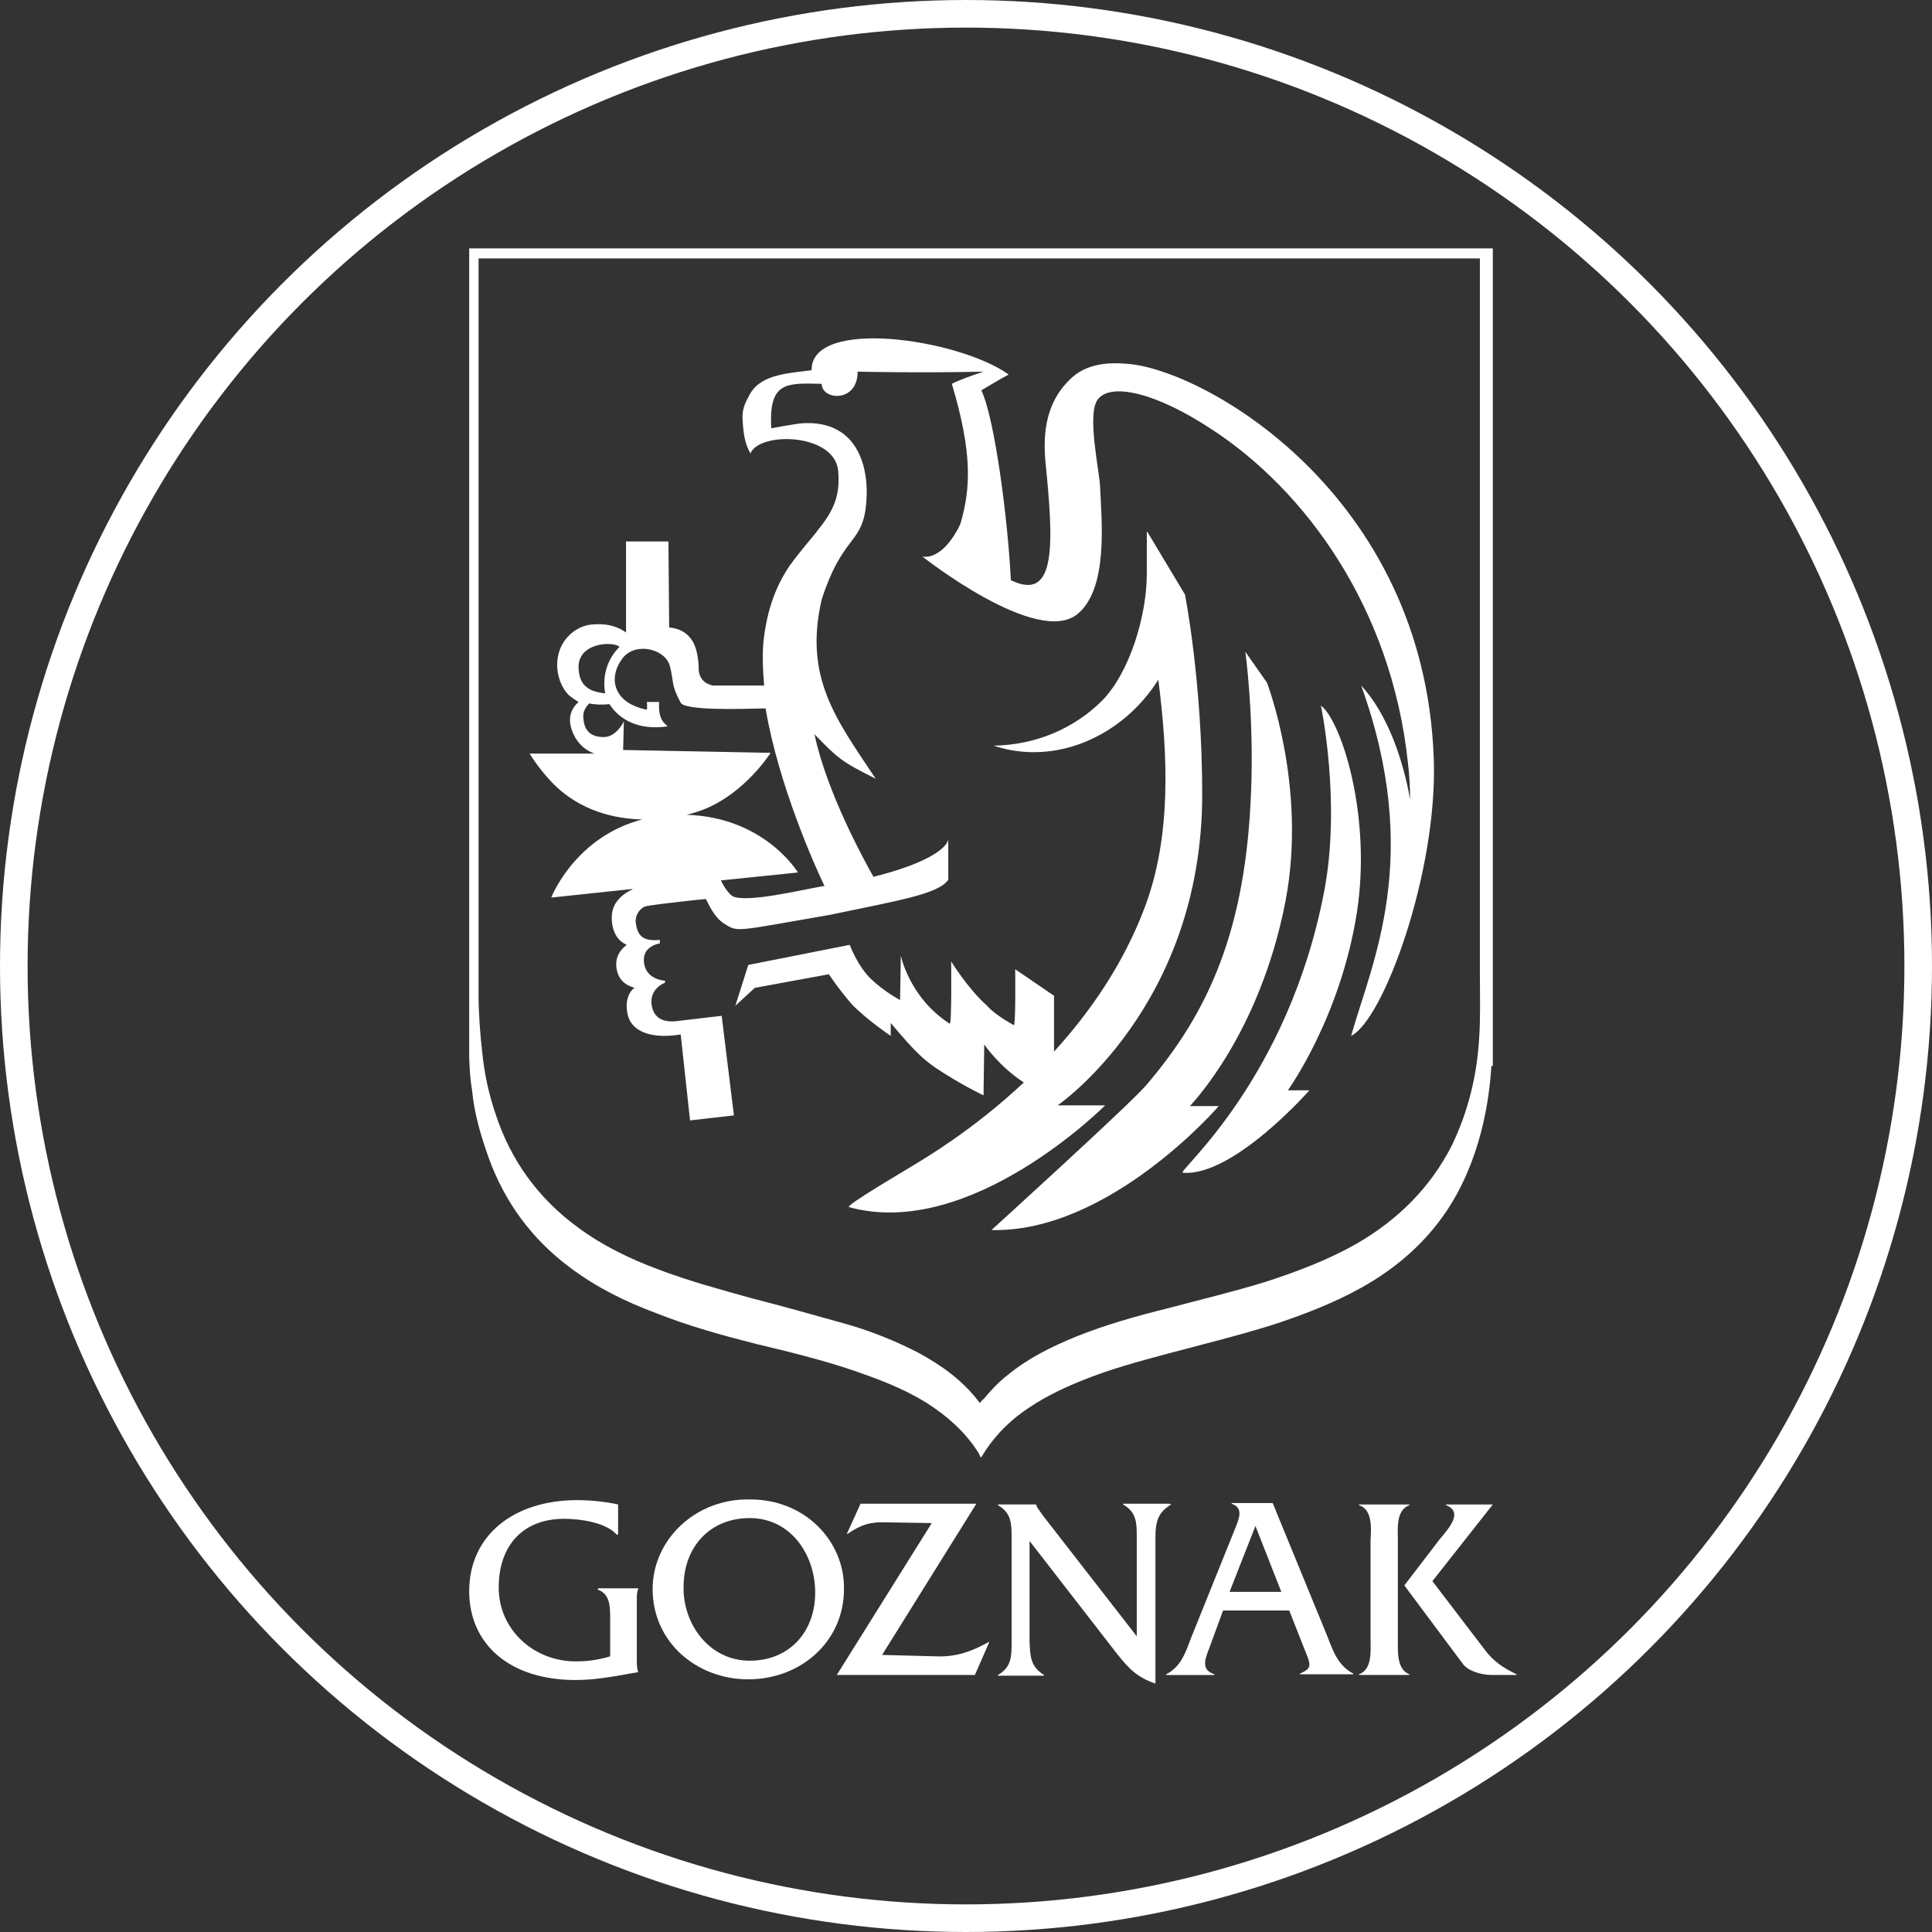
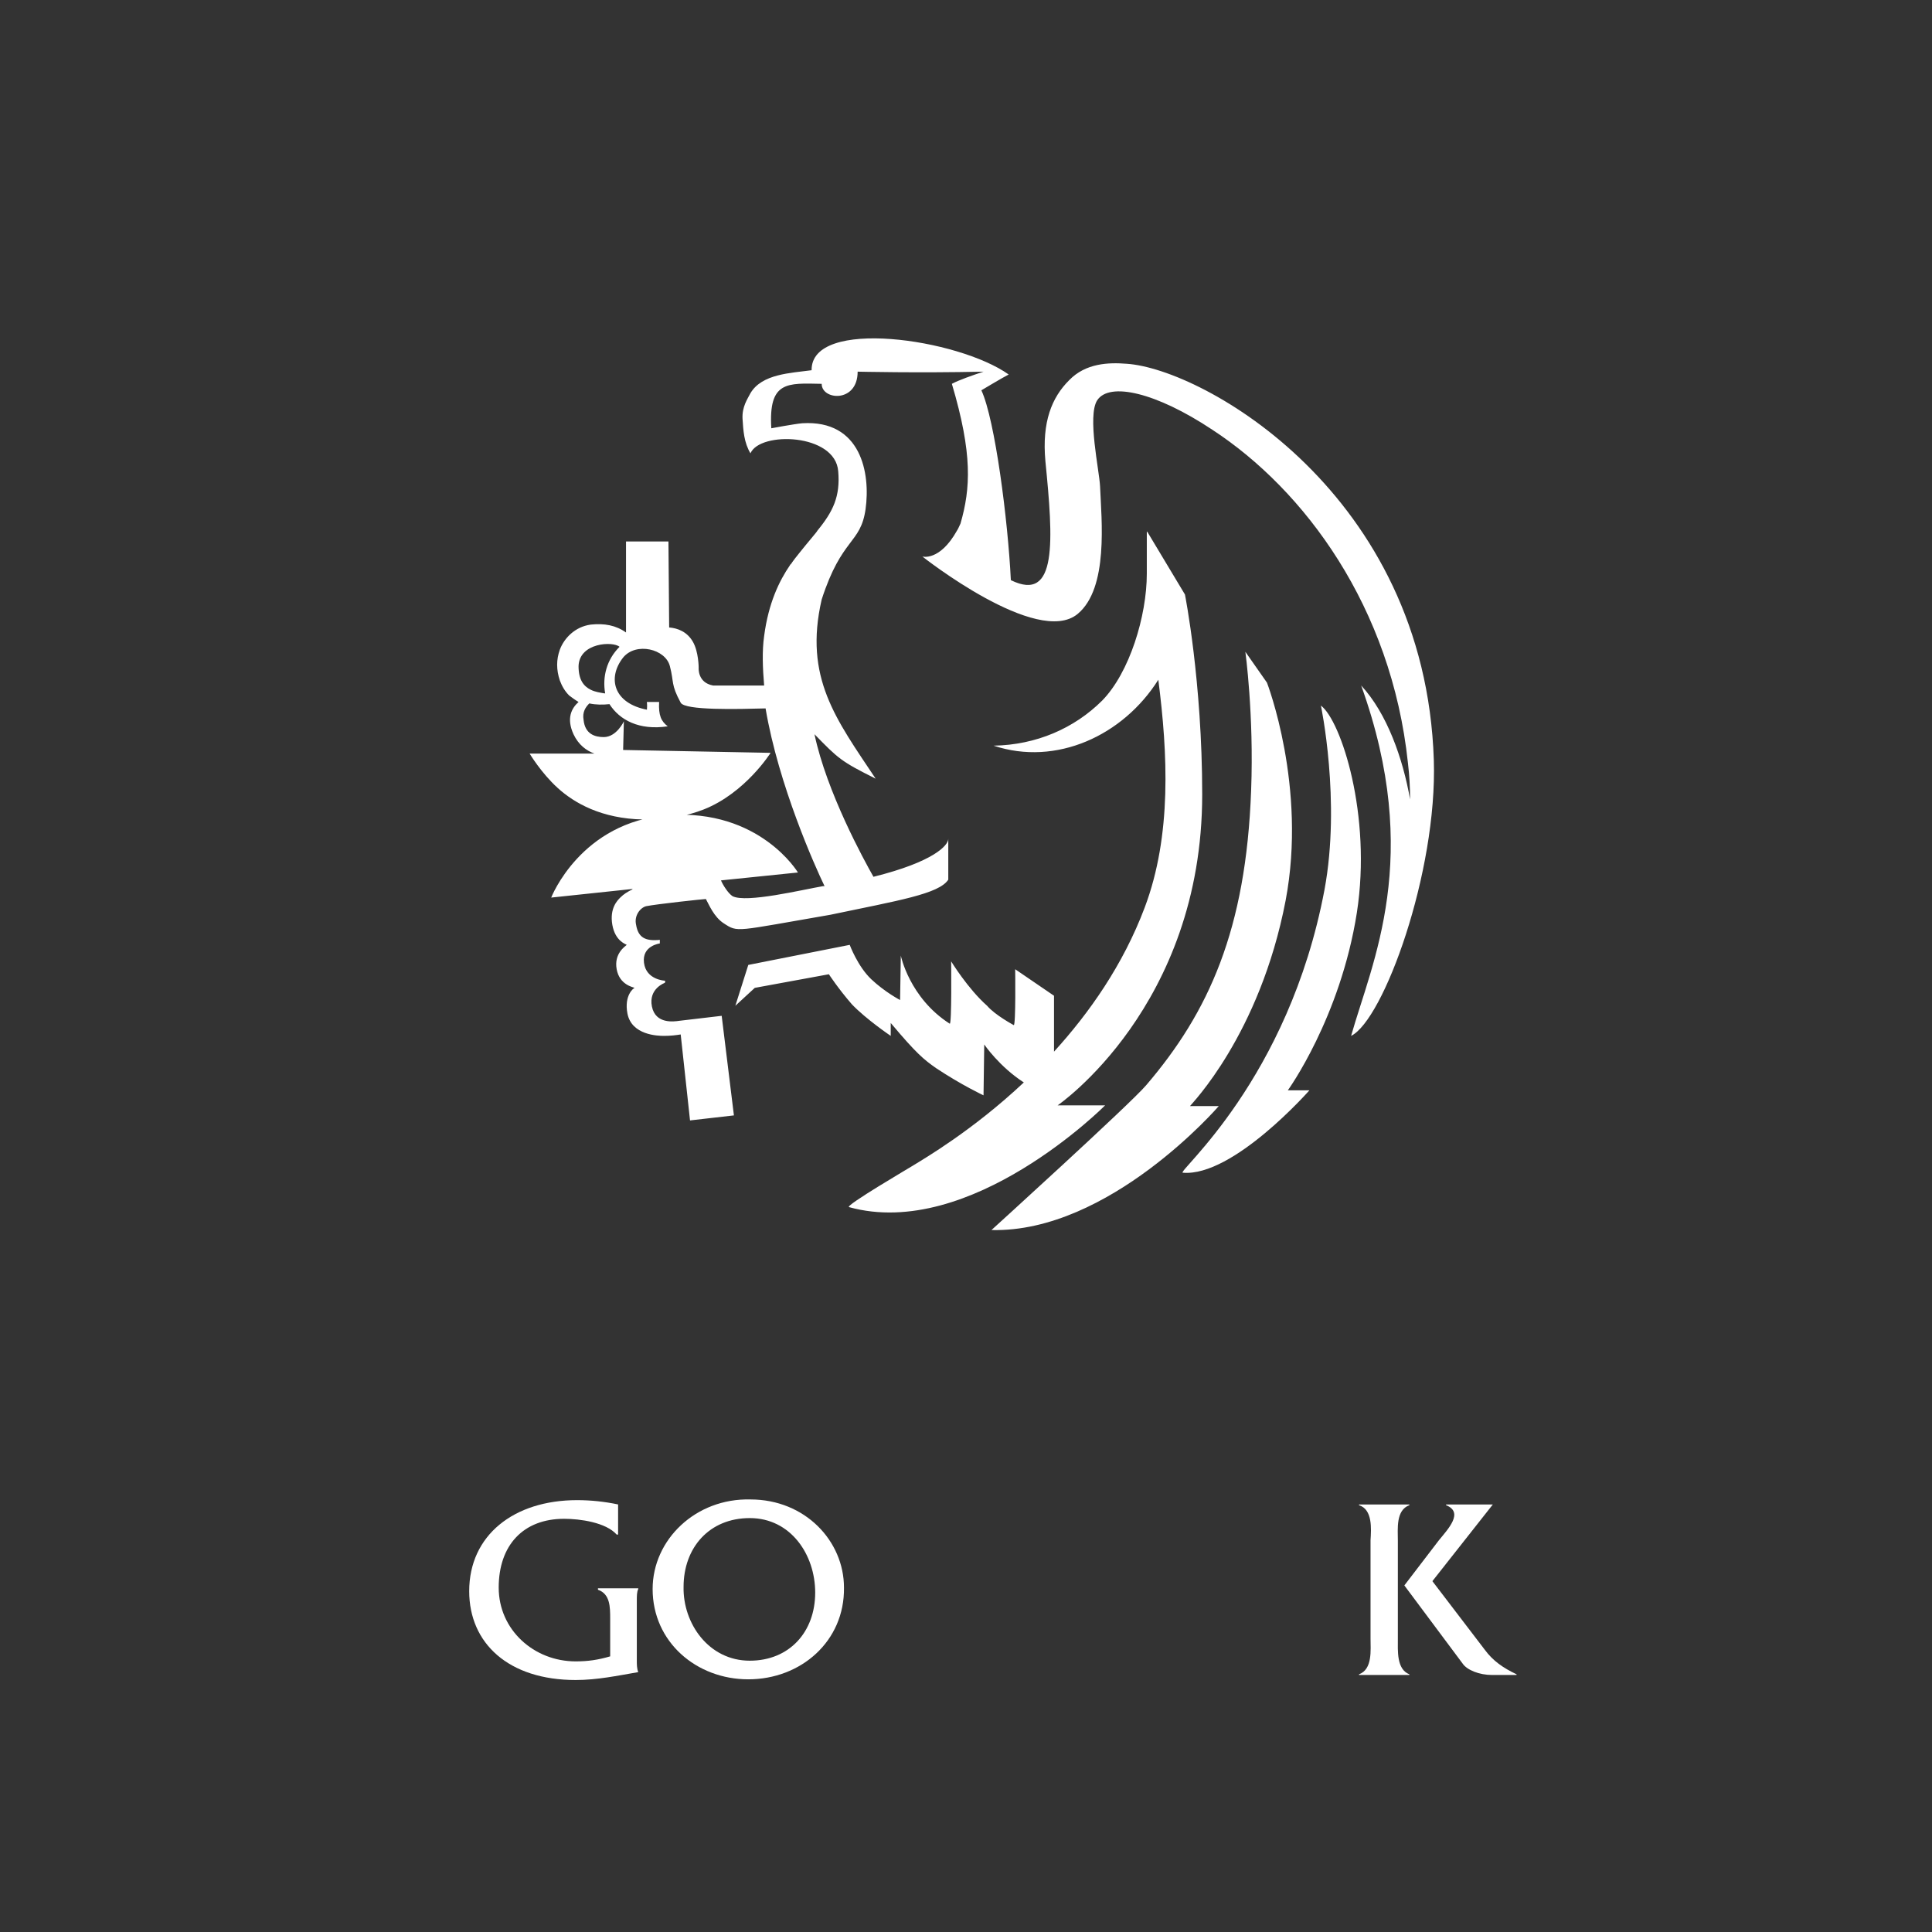
<svg xmlns="http://www.w3.org/2000/svg" width="70" height="70" viewBox="0 0 70 70" fill="none">
  <rect x="0" y="0" width="70" height="70" fill="#333333" stroke="none" />
-   <circle cx="35" cy="35" r="34.5" stroke="white" />
  <path d="M22.343 55.6C21.952 55.158 21.014 55.029 20.44 55.029C18.955 55.029 18.069 55.989 18.069 57.521C18.069 59.053 19.346 60.195 20.857 60.195C21.3 60.195 21.665 60.143 22.108 60.013V58.663C22.108 58.222 22.108 57.754 21.665 57.599V57.547H23.125V57.573C23.073 57.676 23.073 57.832 23.073 57.988V60.169C23.073 60.299 23.073 60.454 23.125 60.584C22.369 60.714 21.639 60.87 20.857 60.87C18.433 60.87 17 59.546 17 57.651C17 55.626 18.616 54.353 20.91 54.353C21.405 54.353 21.9 54.405 22.395 54.509V55.6H22.343Z" fill="white" />
  <path d="M27.112 60.845C25.236 60.845 23.646 59.495 23.646 57.574C23.646 55.782 25.21 54.276 27.191 54.328C29.171 54.328 30.579 55.834 30.579 57.522C30.605 59.469 29.015 60.845 27.112 60.845ZM27.165 60.17C28.598 60.17 29.536 59.131 29.536 57.703C29.536 56.328 28.65 55.003 27.165 55.003C25.705 55.003 24.767 56.068 24.767 57.496C24.741 58.82 25.679 60.17 27.165 60.17Z" fill="white" />
-   <path d="M33.759 55.184L32.143 55.158C31.543 55.132 31.204 55.236 30.709 55.574H30.683L31.178 54.483H35.375L31.96 59.961L33.941 60.013C34.645 60.039 35.218 59.831 35.818 59.494H35.844L35.322 60.688H30.318L33.759 55.184Z" fill="white" />
-   <path d="M37.825 60.688V60.714H36.157V60.688C36.652 60.403 36.652 60.013 36.652 59.494V55.73C36.652 55.21 36.652 54.821 36.157 54.535V54.509H37.538C37.564 54.613 37.616 54.665 37.668 54.743L37.798 54.925L41.187 59.286V55.704C41.187 55.184 41.187 54.795 40.691 54.509V54.483H42.359L42.438 54.509C41.943 54.795 41.864 55.158 41.864 55.704V61C41.187 60.766 40.9 60.454 40.483 59.935L37.303 55.833V59.494C37.329 60.013 37.329 60.377 37.825 60.688Z" fill="white" />
-   <path d="M43.819 59.702C43.61 60.221 43.558 60.507 44.001 60.663V60.689H42.255V60.663C42.803 60.377 42.959 59.858 43.167 59.313L44.757 55.367C44.888 55.029 45.07 54.64 44.627 54.484V54.458H46.112L48.093 59.287C48.302 59.832 48.484 60.351 49.032 60.637V60.663H47.103V60.637C47.572 60.429 47.494 60.325 47.233 59.676L46.712 58.352H44.314L43.819 59.702ZM44.549 57.677H46.425L45.487 55.289L44.549 57.677Z" fill="white" />
  <path d="M49.24 54.536V54.51H51.064V54.536C50.569 54.718 50.647 55.392 50.647 55.834V59.364C50.647 59.806 50.595 60.481 51.064 60.663V60.688H49.24V60.663C49.735 60.481 49.657 59.78 49.657 59.364V55.808C49.683 55.392 49.735 54.691 49.24 54.536ZM52.394 54.536V54.51H54.088L51.898 57.288L53.801 59.78C54.088 60.169 54.453 60.429 54.948 60.663V60.688H54.062C53.593 60.688 53.15 60.507 52.993 60.273L50.882 57.443L52.133 55.808C52.472 55.392 53.045 54.795 52.394 54.536Z" fill="white" />
-   <path d="M54.036 38.622C53.958 39.894 53.645 42.023 52.42 43.866C51.638 45.034 50.595 45.943 49.344 46.644C48.328 47.215 47.233 47.63 46.139 47.993C44.888 48.383 43.636 48.694 42.359 49.032C41.291 49.318 40.222 49.603 39.206 50.019C38.424 50.33 37.694 50.694 37.017 51.187C36.417 51.628 35.922 52.173 35.557 52.796H35.531C35.505 52.744 35.479 52.693 35.453 52.641C34.983 51.888 34.306 51.291 33.524 50.797C32.716 50.304 31.83 49.967 30.918 49.655C29.771 49.266 28.598 48.98 27.399 48.694C26.174 48.383 24.949 48.045 23.776 47.578C22.656 47.163 21.613 46.644 20.675 45.943C19.241 44.878 18.277 43.528 17.704 41.945C17.417 41.14 17.182 40.335 17.104 39.504C17.052 39.167 17.026 38.985 17 38.336V9H54.088V38.622H54.036ZM35.505 50.823C35.531 50.823 35.531 50.823 35.531 50.797C35.557 50.771 35.583 50.719 35.635 50.694C35.896 50.382 36.182 50.07 36.521 49.811C37.251 49.214 38.085 48.798 38.971 48.435C40.066 47.993 41.187 47.682 42.333 47.396C43.506 47.085 44.705 46.799 45.878 46.436C46.999 46.072 48.093 45.657 49.11 45.086C50.648 44.203 51.82 43.035 52.602 41.503C53.202 40.257 53.514 38.959 53.593 37.609C53.645 36.83 53.619 36.077 53.619 35.299C53.619 26.498 53.619 9.363 53.619 9.363H17.339V35.999C17.339 36.7 17.391 37.401 17.469 38.102C17.547 38.881 17.704 39.634 17.964 40.387C18.512 42.048 19.502 43.424 20.962 44.489C21.848 45.138 22.812 45.605 23.855 45.995C24.949 46.41 26.096 46.721 27.217 47.033C28.337 47.319 29.432 47.63 30.553 47.942C31.491 48.201 32.403 48.565 33.263 49.006C34.123 49.473 34.879 50.019 35.453 50.771C35.479 50.797 35.479 50.823 35.505 50.823Z" fill="white" />
  <path d="M49.162 33.066C48.562 36.883 46.66 39.505 46.66 39.505H47.442C47.442 39.505 44.679 42.646 42.855 42.49C42.62 42.464 46.686 39.141 47.989 32.236C48.588 29.016 47.859 25.564 47.859 25.564C48.588 26.109 49.709 29.535 49.162 33.066ZM45.122 23.616C45.122 23.616 45.435 25.901 45.331 28.627C45.148 33.689 43.793 36.675 41.525 39.323C40.952 39.998 35.922 44.567 35.922 44.567C40.196 44.671 44.158 40.076 44.158 40.076H43.115C43.141 40.024 45.643 37.506 46.581 32.625C47.363 28.497 45.904 24.733 45.904 24.733L45.122 23.616ZM40.04 40.05H38.319C38.319 40.05 43.558 36.467 43.558 28.783C43.558 24.681 42.933 21.54 42.933 21.54L41.577 19.281L41.551 19.255V20.527V20.787C41.551 22.318 40.926 24.369 39.935 25.382C38.919 26.394 37.538 26.991 36 27.017C38.267 27.77 40.691 26.654 41.968 24.629C42.307 27.277 42.464 30.262 41.473 32.885C40.691 34.961 39.466 36.701 38.189 38.103V36.078L36.782 35.117C36.782 35.117 36.808 37.168 36.73 37.142C36.73 37.142 36.052 36.779 35.765 36.441C35.062 35.818 34.462 34.832 34.462 34.832C34.462 34.832 34.488 37.142 34.41 37.09C32.95 36.156 32.638 34.624 32.638 34.624C32.638 34.65 32.612 36.233 32.612 36.233C32.612 36.233 32.064 35.948 31.569 35.481C31.074 35.013 30.787 34.234 30.787 34.234L27.112 34.961L26.643 36.441L27.347 35.792L30.032 35.299C30.032 35.299 30.37 35.818 30.866 36.389C31.387 36.934 32.273 37.532 32.273 37.532C32.273 37.506 32.273 37.194 32.273 37.064C33.211 38.181 33.472 38.388 33.915 38.7C34.853 39.323 35.635 39.686 35.635 39.686C35.635 39.686 35.661 37.817 35.661 37.843C35.661 37.843 36.208 38.648 37.095 39.219C35.244 40.958 33.498 41.971 33.081 42.23C33.003 42.282 30.605 43.684 30.761 43.736C35.166 44.956 40.04 40.05 40.04 40.05ZM48.953 37.532C49.709 34.858 51.56 31.067 49.318 24.837C50.256 25.849 50.83 27.485 51.09 28.964C51.09 28.523 51.064 28.082 51.012 27.64C50.413 21.981 47.259 17.749 43.923 15.569C41.89 14.219 40.196 13.829 39.753 14.504C39.388 15.075 39.831 17.048 39.857 17.619C39.909 18.84 40.17 21.306 39.049 22.241C37.59 23.461 33.42 20.164 33.42 20.164C33.42 20.164 34.045 20.345 34.671 19.229C34.723 19.151 34.749 19.073 34.801 18.969C35.166 17.697 35.244 16.451 34.488 13.907C34.723 13.777 35.244 13.595 35.635 13.466C33.237 13.518 31.1 13.466 31.074 13.466C31.074 14.608 29.771 14.504 29.771 13.907C28.52 13.881 27.842 13.803 27.946 15.517C27.946 15.517 28.78 15.361 29.067 15.335C31.204 15.205 31.543 17.152 31.361 18.45C31.178 19.722 30.501 19.463 29.771 21.721C29.119 24.551 30.292 26.057 31.726 28.212C30.474 27.588 30.37 27.485 29.51 26.602C29.953 28.705 31.309 31.171 31.647 31.768C33.837 31.223 34.358 30.626 34.358 30.392V31.872C34.019 32.391 32.56 32.625 30.084 33.144C26.617 33.741 26.747 33.793 26.226 33.456C25.861 33.222 25.679 32.755 25.575 32.573C25.497 32.573 23.802 32.755 23.411 32.833C23.203 32.885 22.968 33.17 23.047 33.508C23.125 33.975 23.385 34.105 23.907 34.053V34.183C23.907 34.183 23.255 34.261 23.333 34.883C23.411 35.507 24.089 35.532 24.089 35.532C24.115 35.532 24.089 35.61 24.089 35.61C24.089 35.61 23.49 35.818 23.62 36.467C23.75 37.116 24.428 37.012 24.61 36.986L26.148 36.805L26.591 40.413L25.001 40.595L24.663 37.48C24.506 37.506 24.298 37.532 24.063 37.532C23.828 37.532 22.89 37.506 22.734 36.727C22.604 36.052 22.968 35.792 22.994 35.792C22.942 35.766 22.447 35.688 22.343 35.117C22.239 34.546 22.656 34.286 22.708 34.234C22.682 34.209 22.291 34.105 22.186 33.508C22.082 32.91 22.369 32.625 22.473 32.521C22.604 32.391 22.734 32.313 22.89 32.236C22.89 32.236 22.916 32.236 22.916 32.209L19.971 32.521C19.971 32.521 21.04 29.769 24.219 29.535C27.529 29.302 28.911 31.612 28.911 31.612L26.122 31.898C26.2 32.08 26.383 32.365 26.539 32.469C27.034 32.729 29.067 32.236 29.823 32.106C29.849 32.106 29.875 32.106 29.875 32.106C29.536 31.405 28.207 28.445 27.738 25.667C26.721 25.693 24.819 25.745 24.663 25.46C24.298 24.785 24.428 24.733 24.271 24.136C24.115 23.513 23.047 23.253 22.577 23.824C22.004 24.551 22.212 25.486 23.464 25.719C23.411 25.719 23.464 25.719 23.438 25.434H23.855H23.881C23.855 25.927 23.959 26.135 24.193 26.316C23.151 26.472 22.447 26.083 22.082 25.512C21.848 25.538 21.587 25.538 21.352 25.486C21.222 25.615 21.092 25.797 21.144 26.083C21.196 26.602 21.561 26.706 21.874 26.706C22.343 26.706 22.604 26.135 22.604 26.135L22.577 27.173L27.92 27.277C27.92 27.277 27.008 28.731 25.497 29.328C24.897 29.561 24.167 29.717 23.307 29.691C21.796 29.665 20.805 29.094 20.206 28.549C19.606 28.004 19.189 27.303 19.189 27.303H21.535C21.248 27.199 20.962 26.991 20.779 26.602C20.518 26.031 20.701 25.667 20.962 25.434C20.831 25.356 20.727 25.278 20.623 25.2C20.466 25.044 20.362 24.863 20.284 24.655C20.154 24.265 20.154 23.902 20.284 23.538C20.44 23.123 20.831 22.708 21.405 22.63C21.9 22.578 22.317 22.656 22.682 22.916V19.618H24.219L24.245 22.734C24.558 22.76 24.897 22.89 25.105 23.253C25.314 23.616 25.314 24.188 25.314 24.188C25.314 24.188 25.262 24.733 25.835 24.837H27.686C27.634 24.213 27.608 23.59 27.686 23.045C27.842 21.851 28.233 21.046 28.624 20.475C28.624 20.475 28.624 20.449 28.65 20.449C28.754 20.293 28.859 20.164 28.963 20.034C29.25 19.67 29.614 19.255 29.614 19.229C30.188 18.528 30.448 17.983 30.37 17.074C30.266 15.698 27.529 15.62 27.191 16.425C26.956 16.036 26.93 15.595 26.904 15.179C26.878 14.738 27.086 14.452 27.191 14.245C27.608 13.543 28.65 13.518 29.406 13.414C29.38 11.493 34.723 12.271 36.547 13.569C36.339 13.673 35.557 14.141 35.557 14.141C36.052 15.205 36.521 18.866 36.625 21.02C38.319 21.851 38.163 19.593 37.877 16.711C37.746 15.283 38.111 14.4 38.736 13.777C39.336 13.154 40.17 13.128 40.822 13.18C43.584 13.362 51.638 17.879 51.95 27.537C52.081 31.612 50.126 36.96 48.953 37.532ZM22.447 23.435C22.212 23.227 20.988 23.279 20.962 24.136C20.962 24.629 21.144 24.863 21.405 24.992C21.561 25.07 21.743 25.096 21.9 25.122H21.926C21.822 24.525 21.978 23.902 22.447 23.435Z" fill="white" />
</svg>